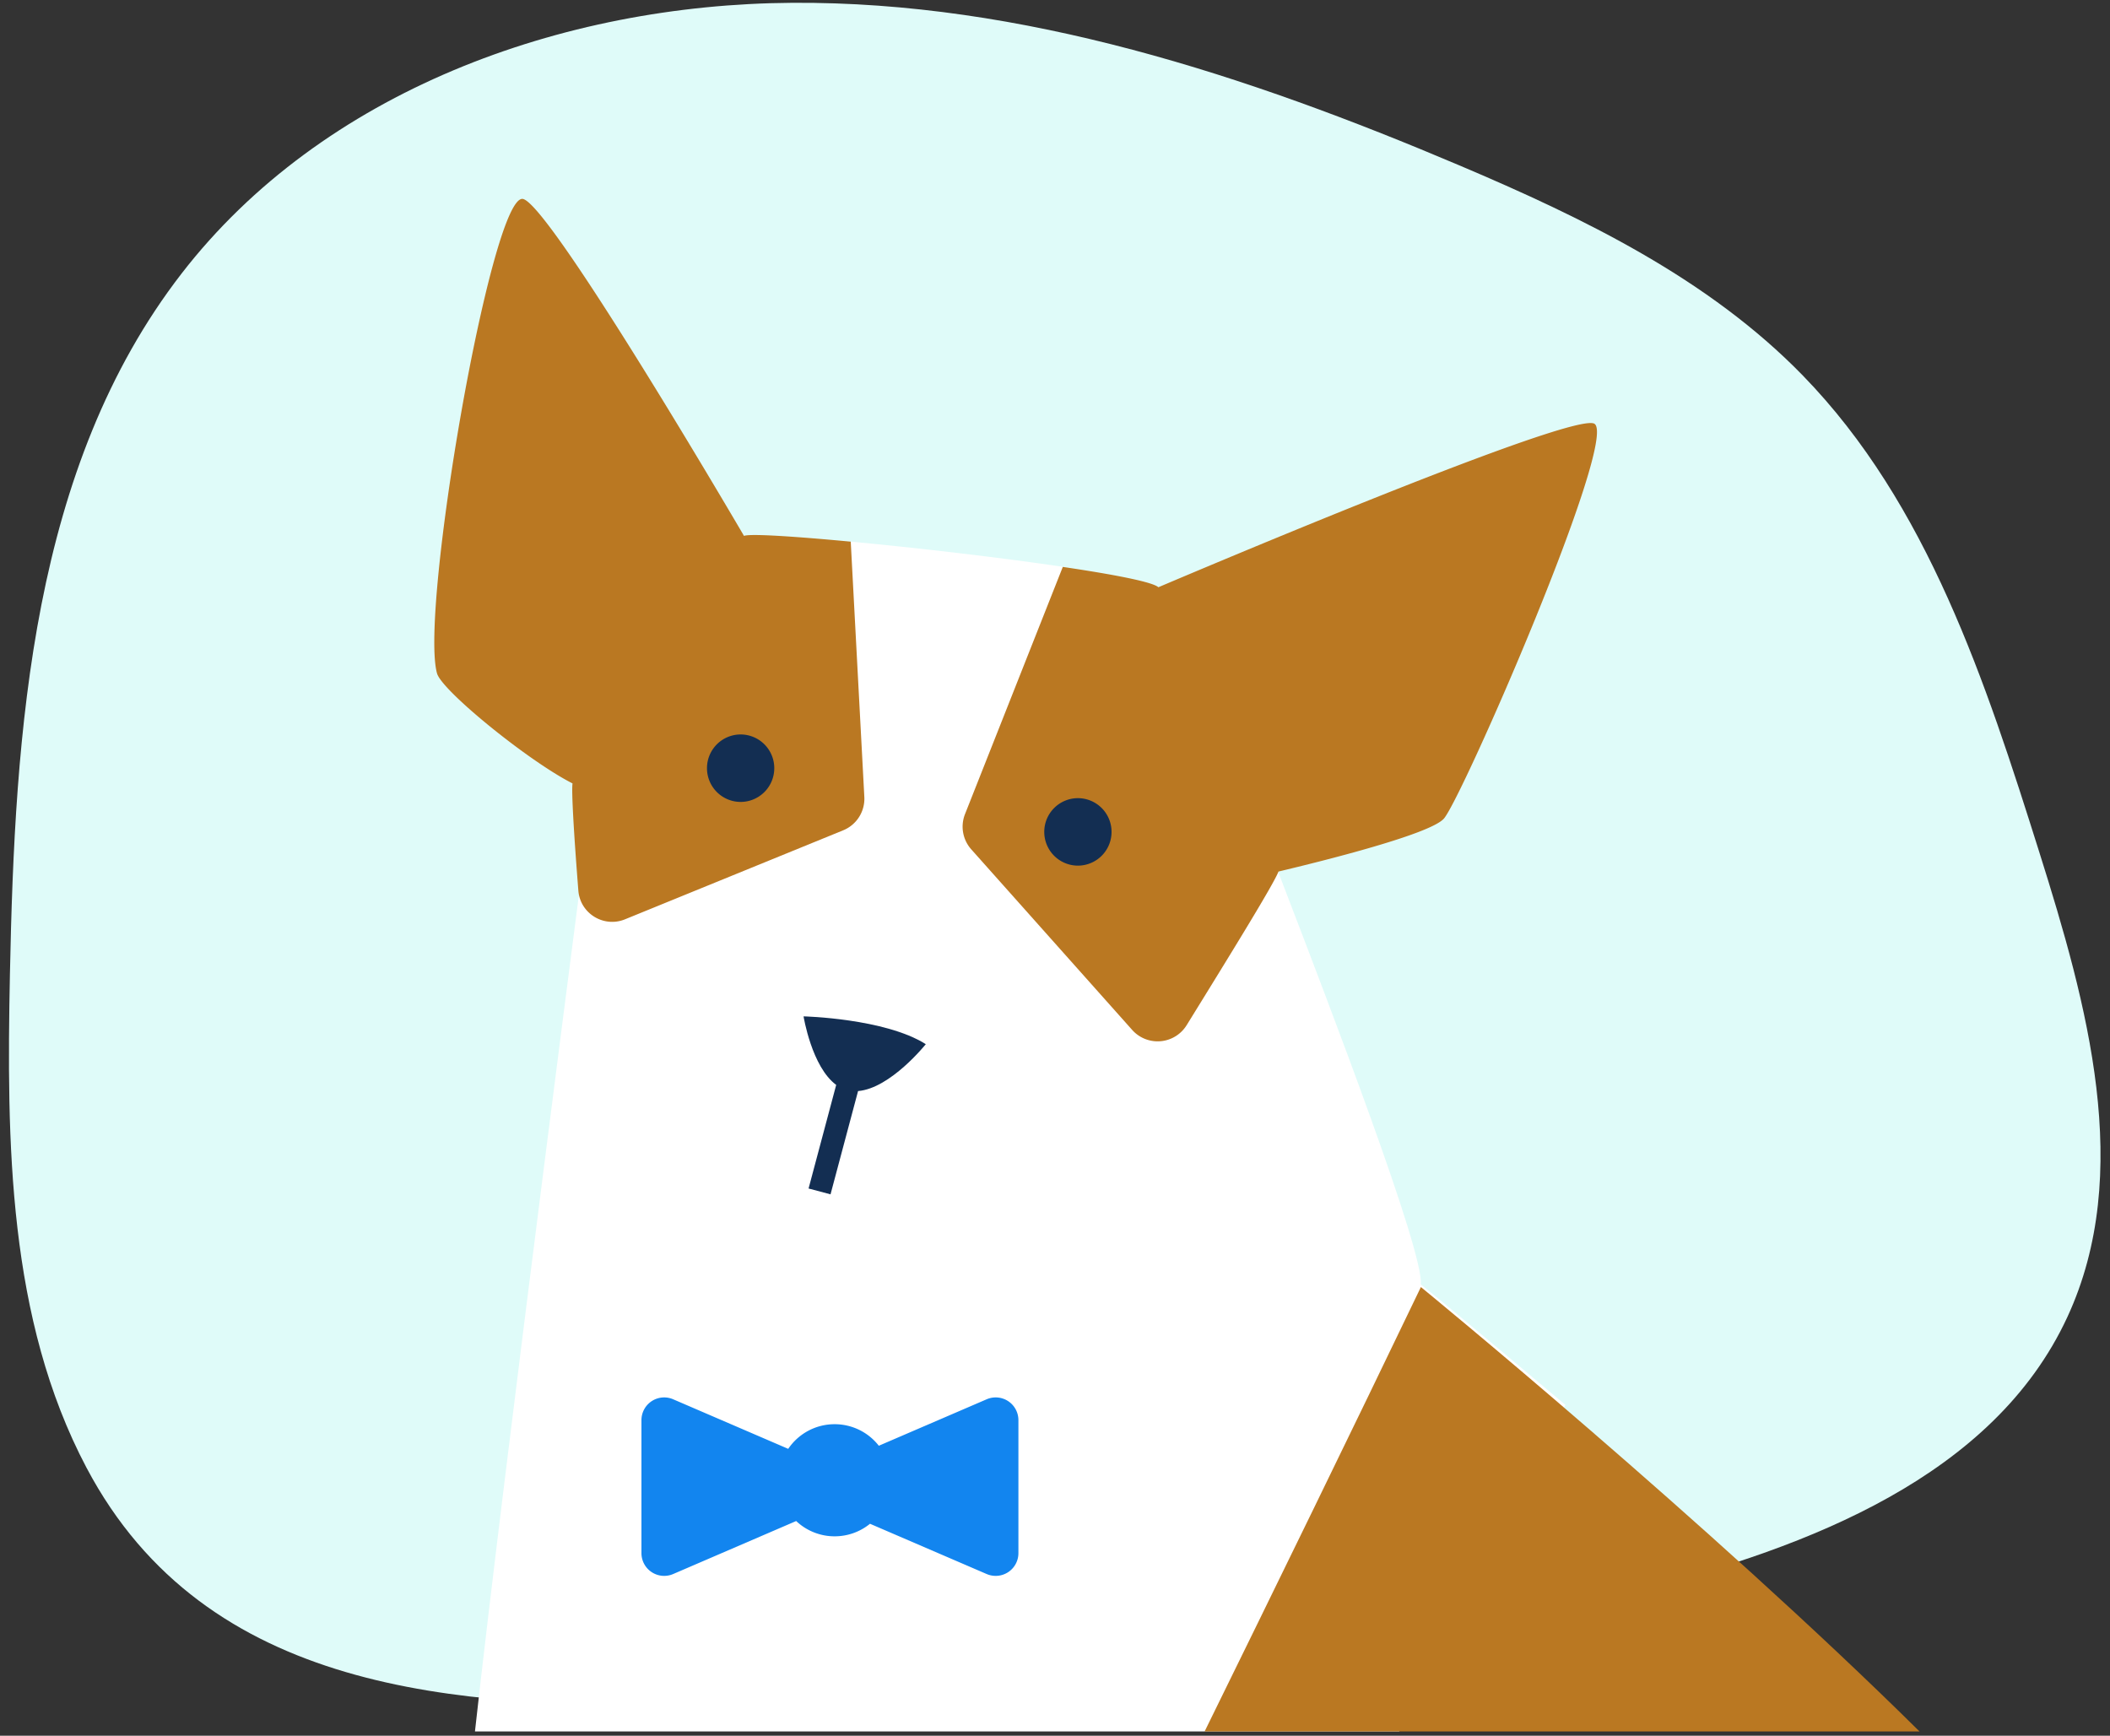
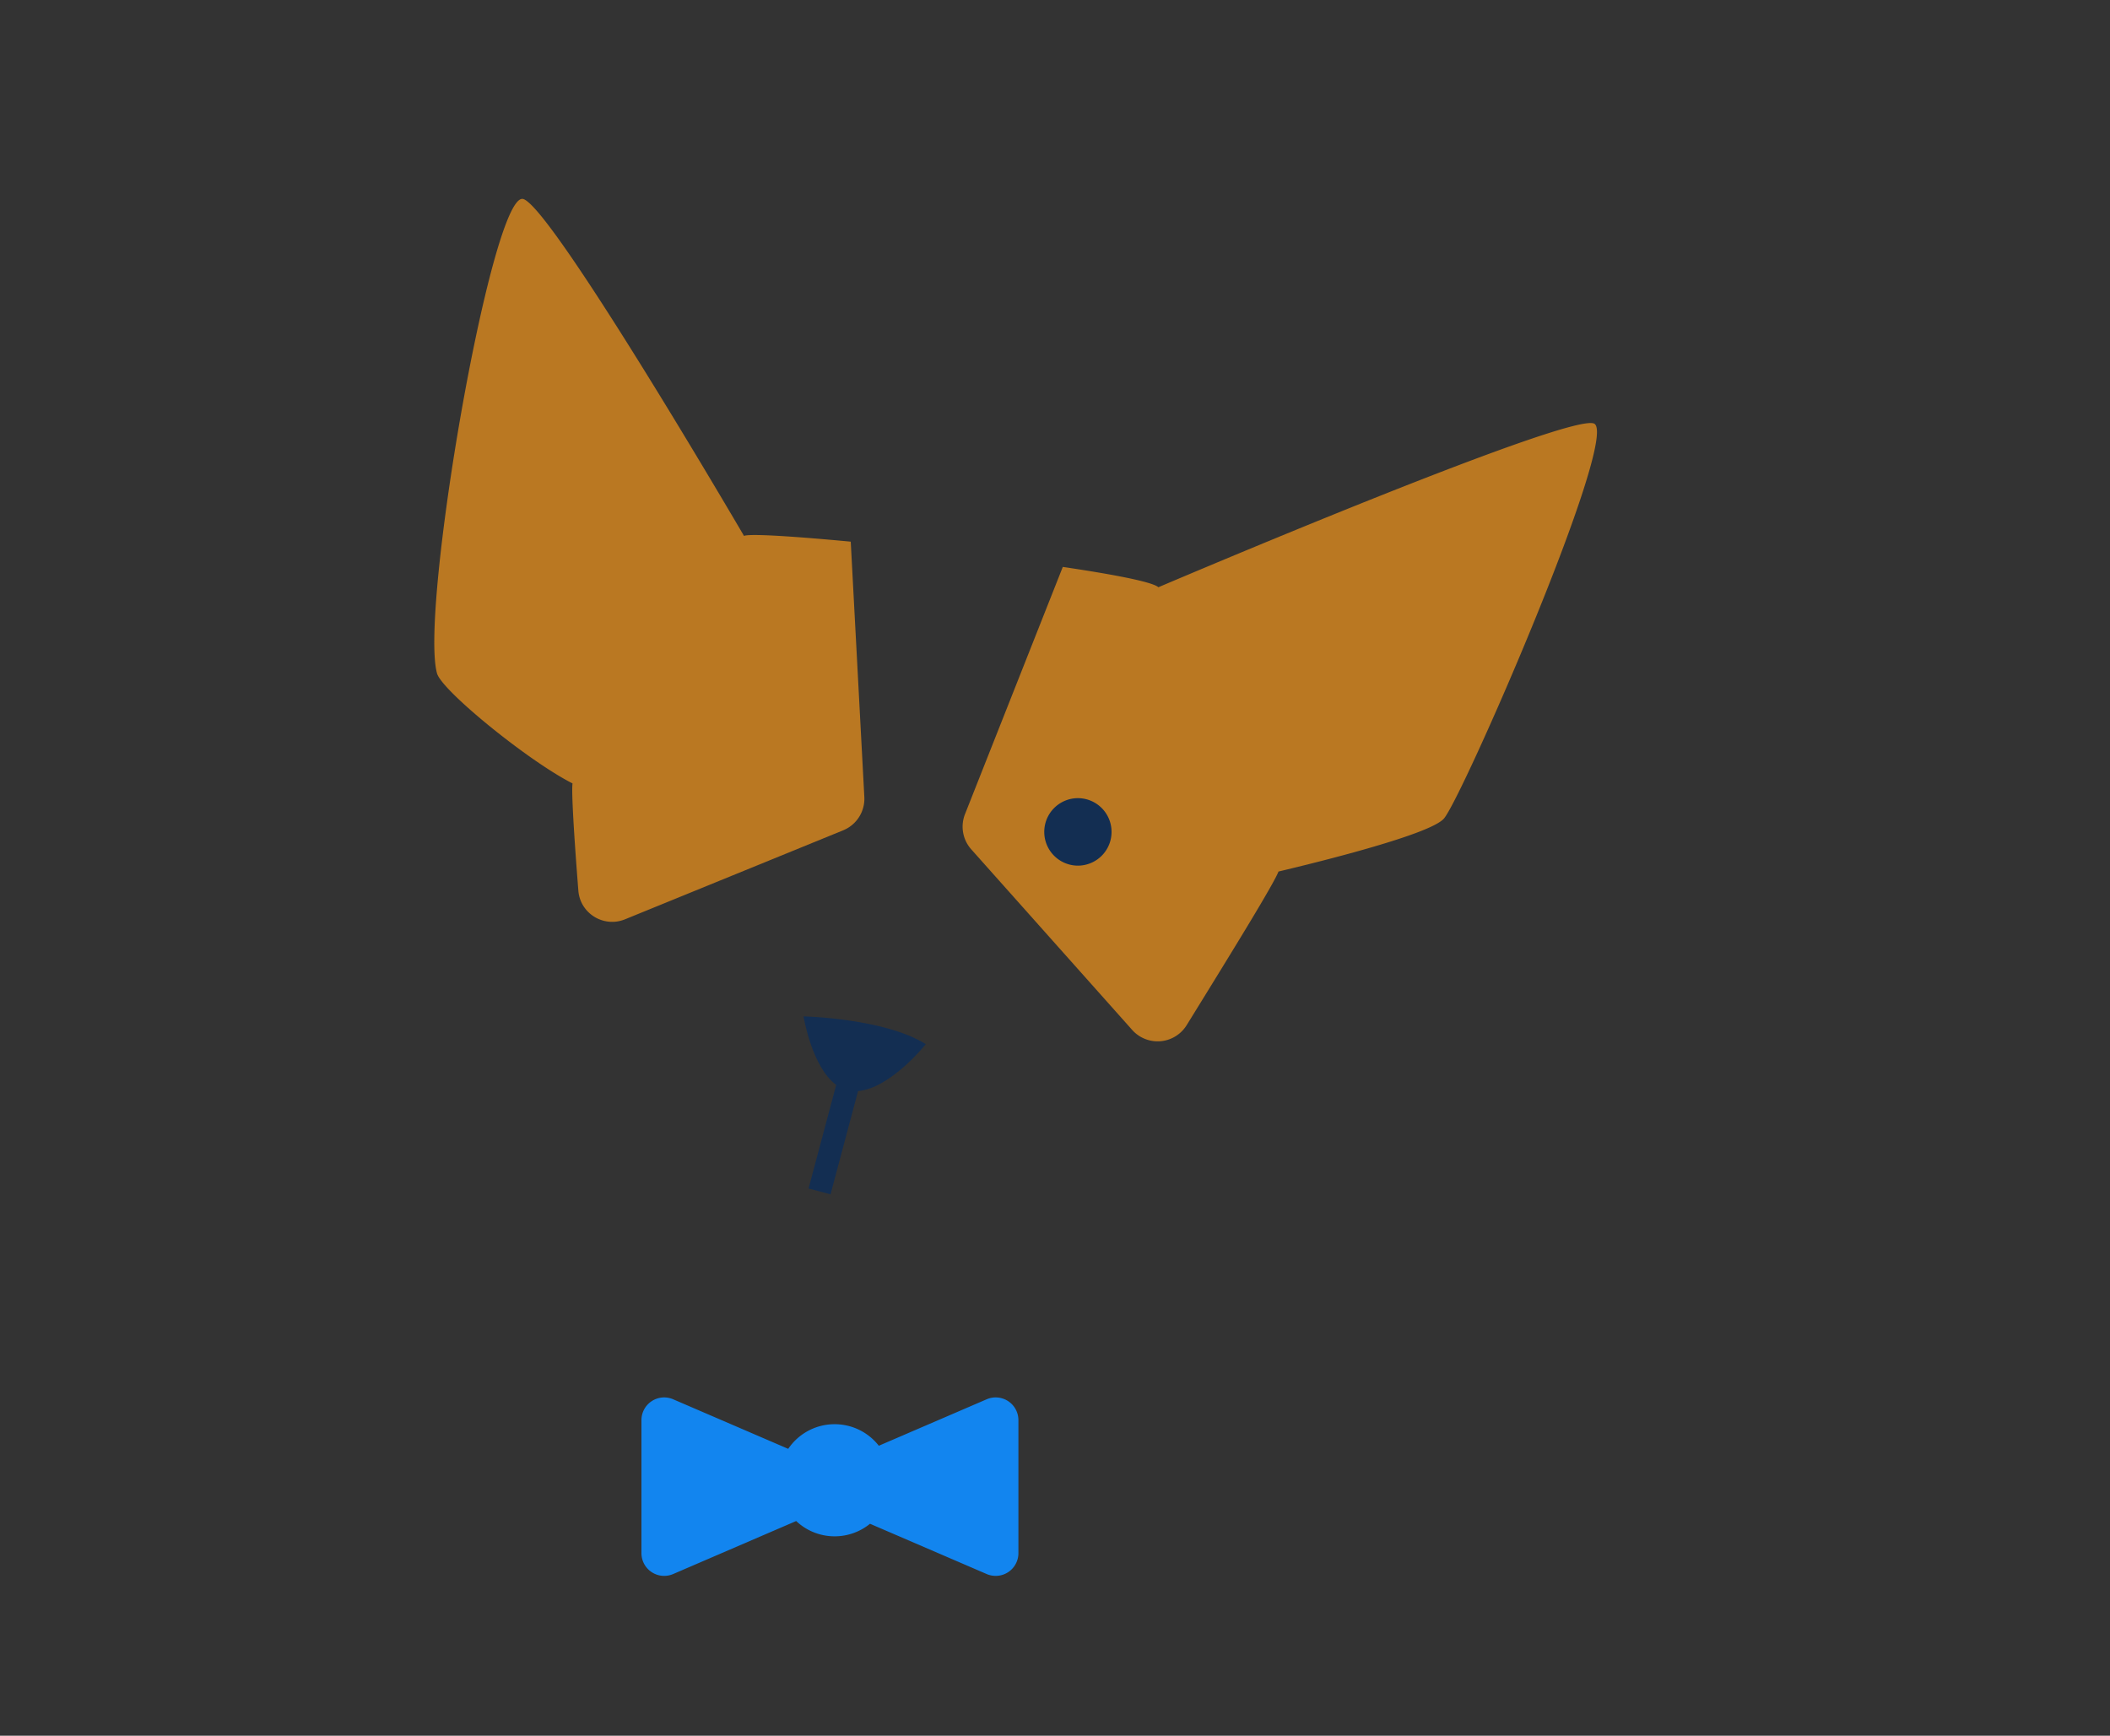
<svg xmlns="http://www.w3.org/2000/svg" width="203" height="167" fill="none" viewBox="0 0 203 167">
  <rect x="0" y="0" width="203" height="167" fill="#333333" stroke="none" />
  <g class="dog-blob">
-     <path fill="#DFFBF9" d="M8.325 141.22C.756 126.891.63 109.922.955 93.722c.472-23.546 2.107-48.767 16.51-67.398C31.031 8.777 54.041.412 76.217.27c22.177-.142 43.768 6.98 64.185 15.641 11.972 5.077 23.983 10.902 33.048 20.222 12.02 12.357 17.576 29.445 22.756 45.885 4.598 14.594 9.119 30.833 2.685 44.716-7.105 15.328-24.926 22.138-41.298 26.304-30.196 7.685-60.722 10.621-91.798 10.982-21.656.251-45.98-1.05-57.47-22.801Z" class="blob" />
    <g class="dog">
-       <path fill="#fff" d="M102.252 54.534c-6.1-.902-14.095-1.833-20.401-2.421l-7.8 8.966-17.3 16.918s-8.203 62.755-11.056 88.593h88.917l15.994-31.416s-11.619-9.802-13.908-11.588l-.006-.013c.322-3.087-8.746-26.724-13.061-37.97-1.046-2.725-1.812-4.723-2.098-5.524l-7.615-15.072-11.666-10.464v-.01Z" class="chest" />
-       <path fill="#BA7822" d="M184.674 166.59c-20.425-20.214-47.972-42.757-47.972-42.757-6.536 13.616-14.115 29.135-20.807 42.757h68.779Z" class="back" />
      <g class="right">
        <path fill="#BA7822" d="m71.588 51.56.002-.006-.008.009h-.002c-.096-.165-18.946-32.428-21.333-32.428-3.05 0-9.887 39.669-8.2 45.659.475 1.673 8.823 8.454 13.036 10.582l-.002.011c-.11.742.134 4.897.562 10.308.175 2.202 2.445 3.59 4.49 2.755l20.987-8.562a3.28 3.28 0 0 0 2.036-3.21l-1.308-24.573c0 .006-.004.01-.01.01-5.495-.519-9.711-.784-10.25-.555Z" class="ear" />
-         <path fill="#132E52" d="M74.492 73.911a3.244 3.244 0 0 1-3.237 3.246 3.244 3.244 0 0 1-3.237-3.246 3.243 3.243 0 0 1 3.237-3.246 3.243 3.243 0 0 1 3.237 3.246Z" class="eye-right" />
      </g>
      <g class="left">
        <path fill="#BA7822" d="M123.002 83.855c-.472 1.221-4.333 7.496-8.836 14.782a3.281 3.281 0 0 1-5.24.458L93.442 81.718a3.28 3.28 0 0 1-.6-3.389l9.408-23.783c4.959.732 8.669 1.455 9.195 1.956 3.562-1.515 40.035-16.98 41.957-15.727 2.315 1.505-12.771 36.078-14.497 37.997-1.349 1.498-11.522 4.042-15.903 5.083Z" class="Union" />
        <path fill="#132E52" d="M106.941 80.04a3.243 3.243 0 0 1-3.237 3.247 3.243 3.243 0 0 1-3.237-3.247 3.243 3.243 0 0 1 3.237-3.246 3.243 3.243 0 0 1 3.237 3.246Z" class="eye-left" />
      </g>
      <path fill="#132E52" d="M89.069 100.464c-3.943-2.489-11.75-2.675-11.75-2.675h-.01s.785 4.866 3.14 6.593l-2.658 9.969 2.112.563 2.65-9.939c3.12-.254 6.516-4.511 6.516-4.511Z" class="nose" />
      <path fill="#1285EF" d="M84.55 139.102a5.384 5.384 0 0 0-4.25-2.073c-1.859 0-3.498.94-4.467 2.371l-11.069-4.769a2.186 2.186 0 0 0-3.051 2.008v12.798a2.187 2.187 0 0 0 3.051 2.008l11.835-5.1a5.373 5.373 0 0 0 3.7 1.471c1.29 0 2.475-.453 3.403-1.208l11.226 4.837a2.187 2.187 0 0 0 3.052-2.008v-12.798a2.186 2.186 0 0 0-3.052-2.008l-10.378 4.471Z" class="tie" />
    </g>
  </g>
</svg>